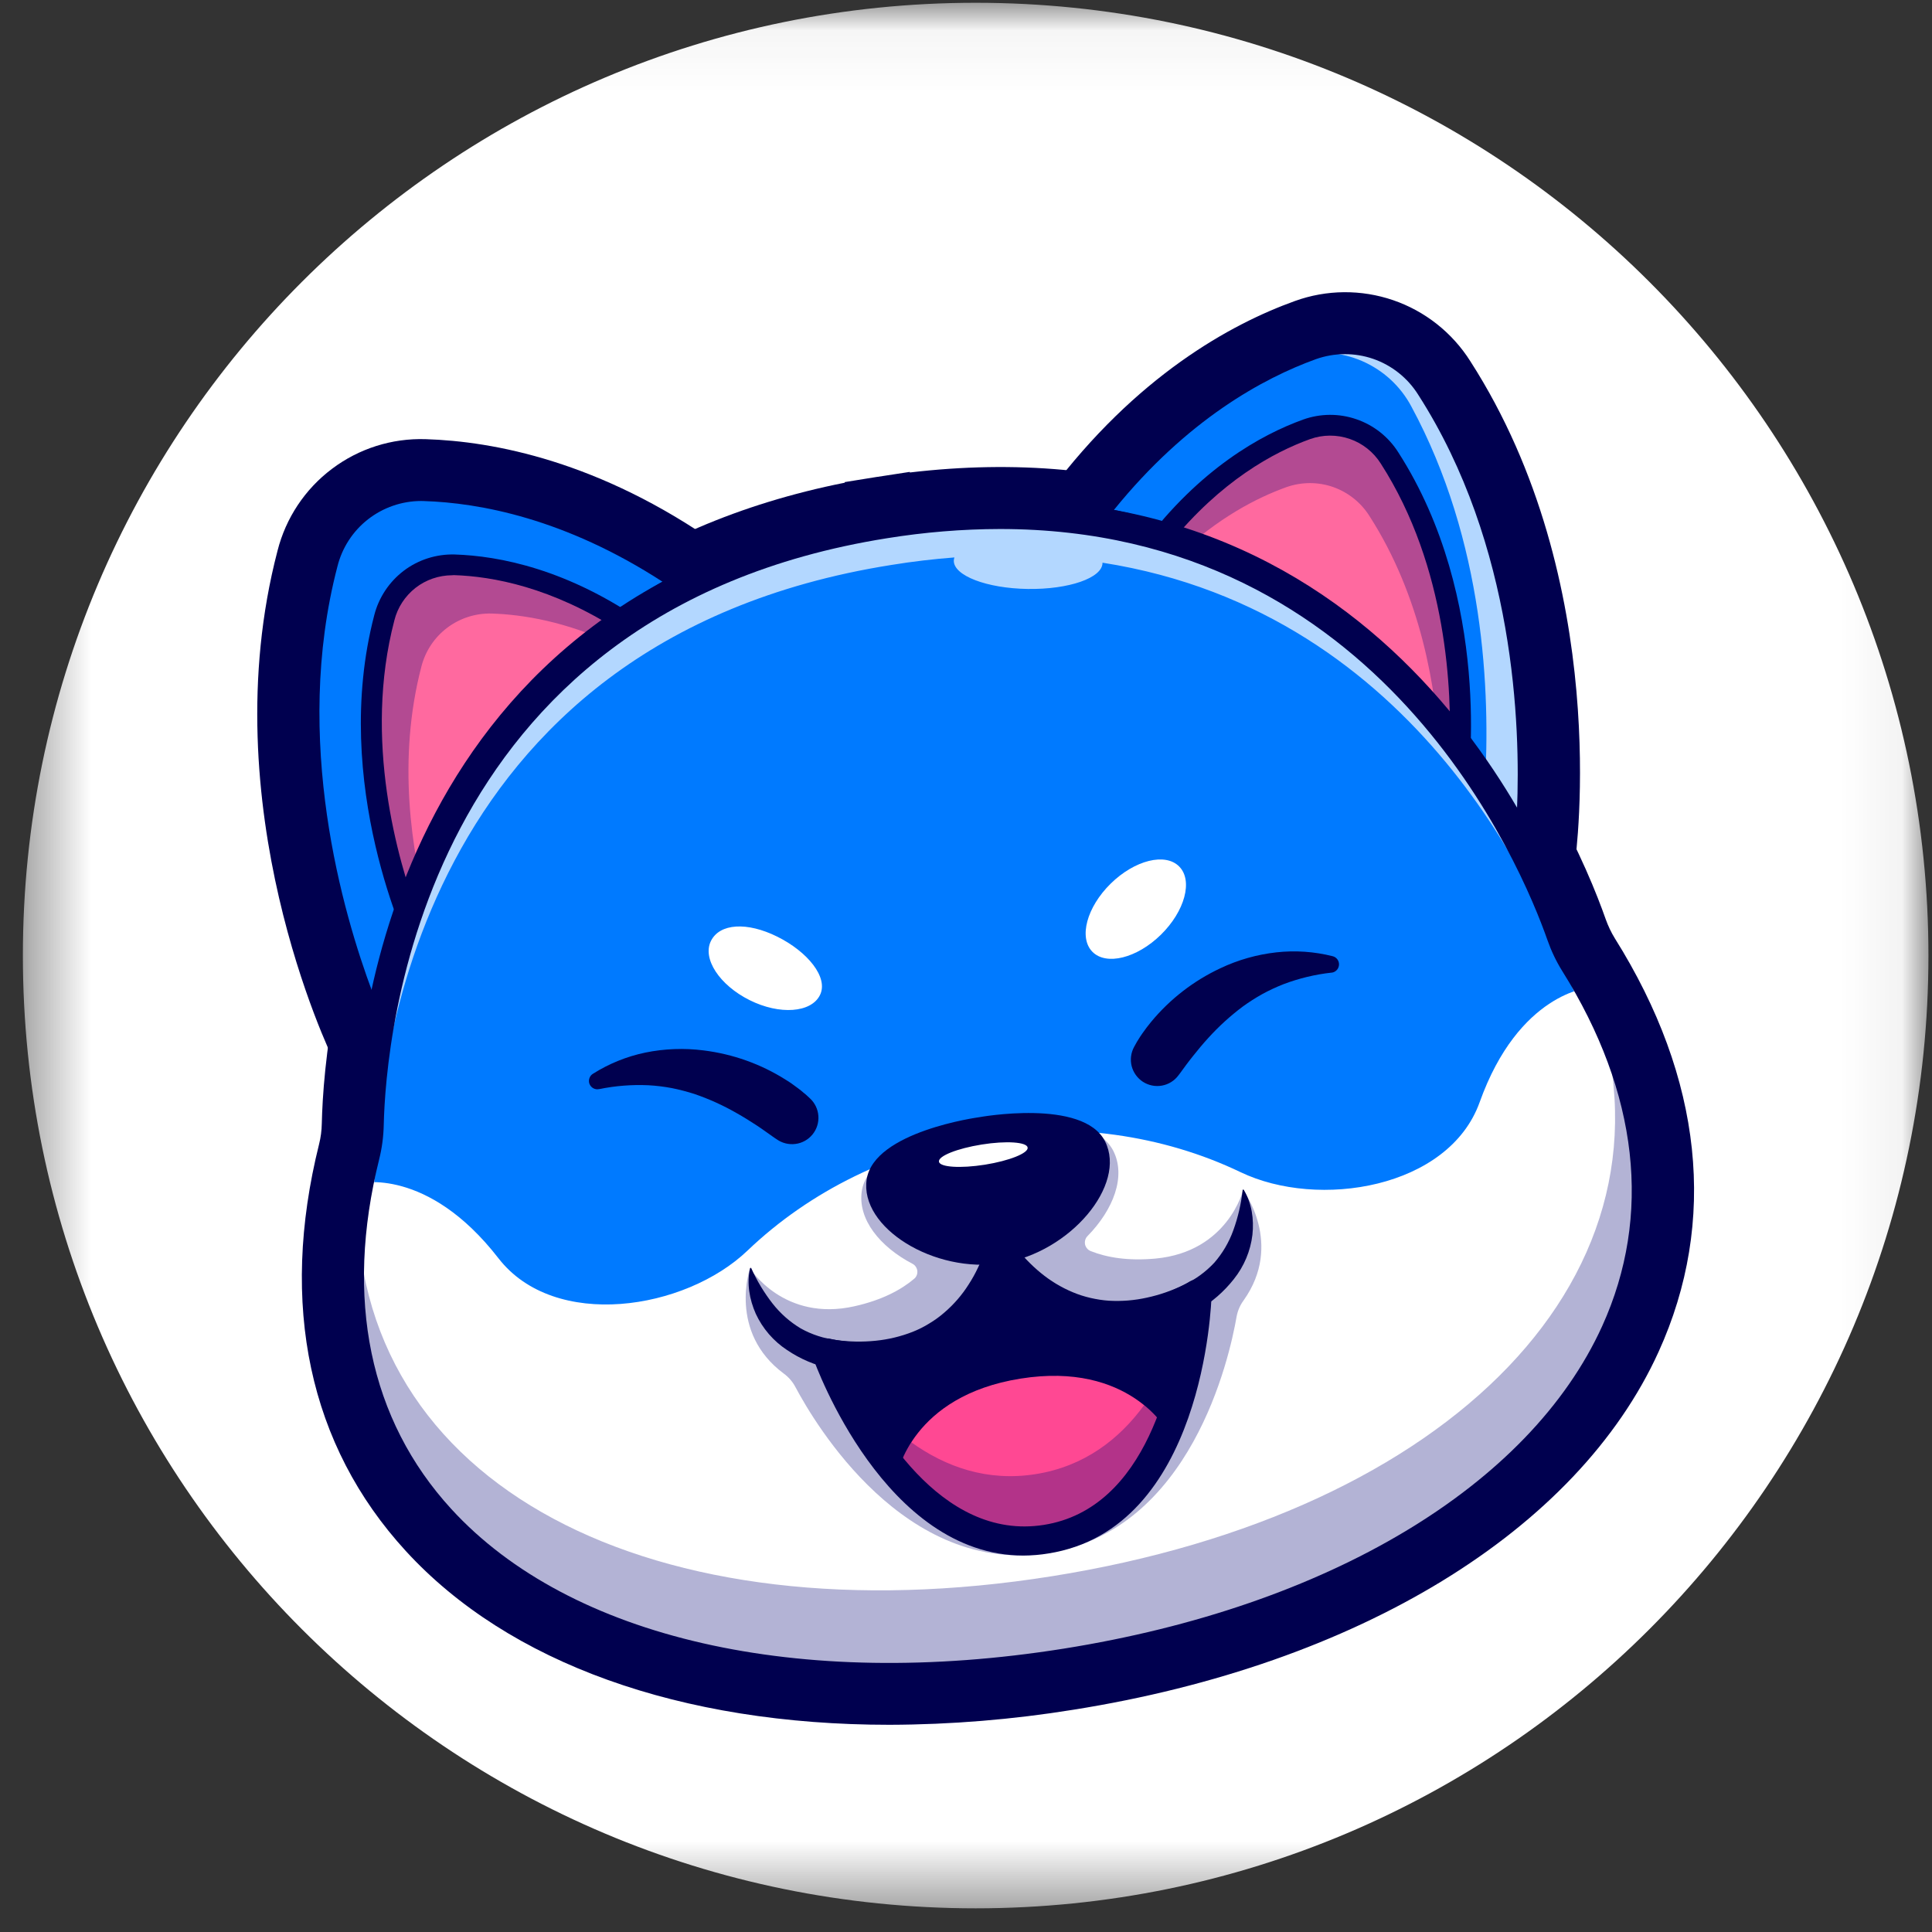
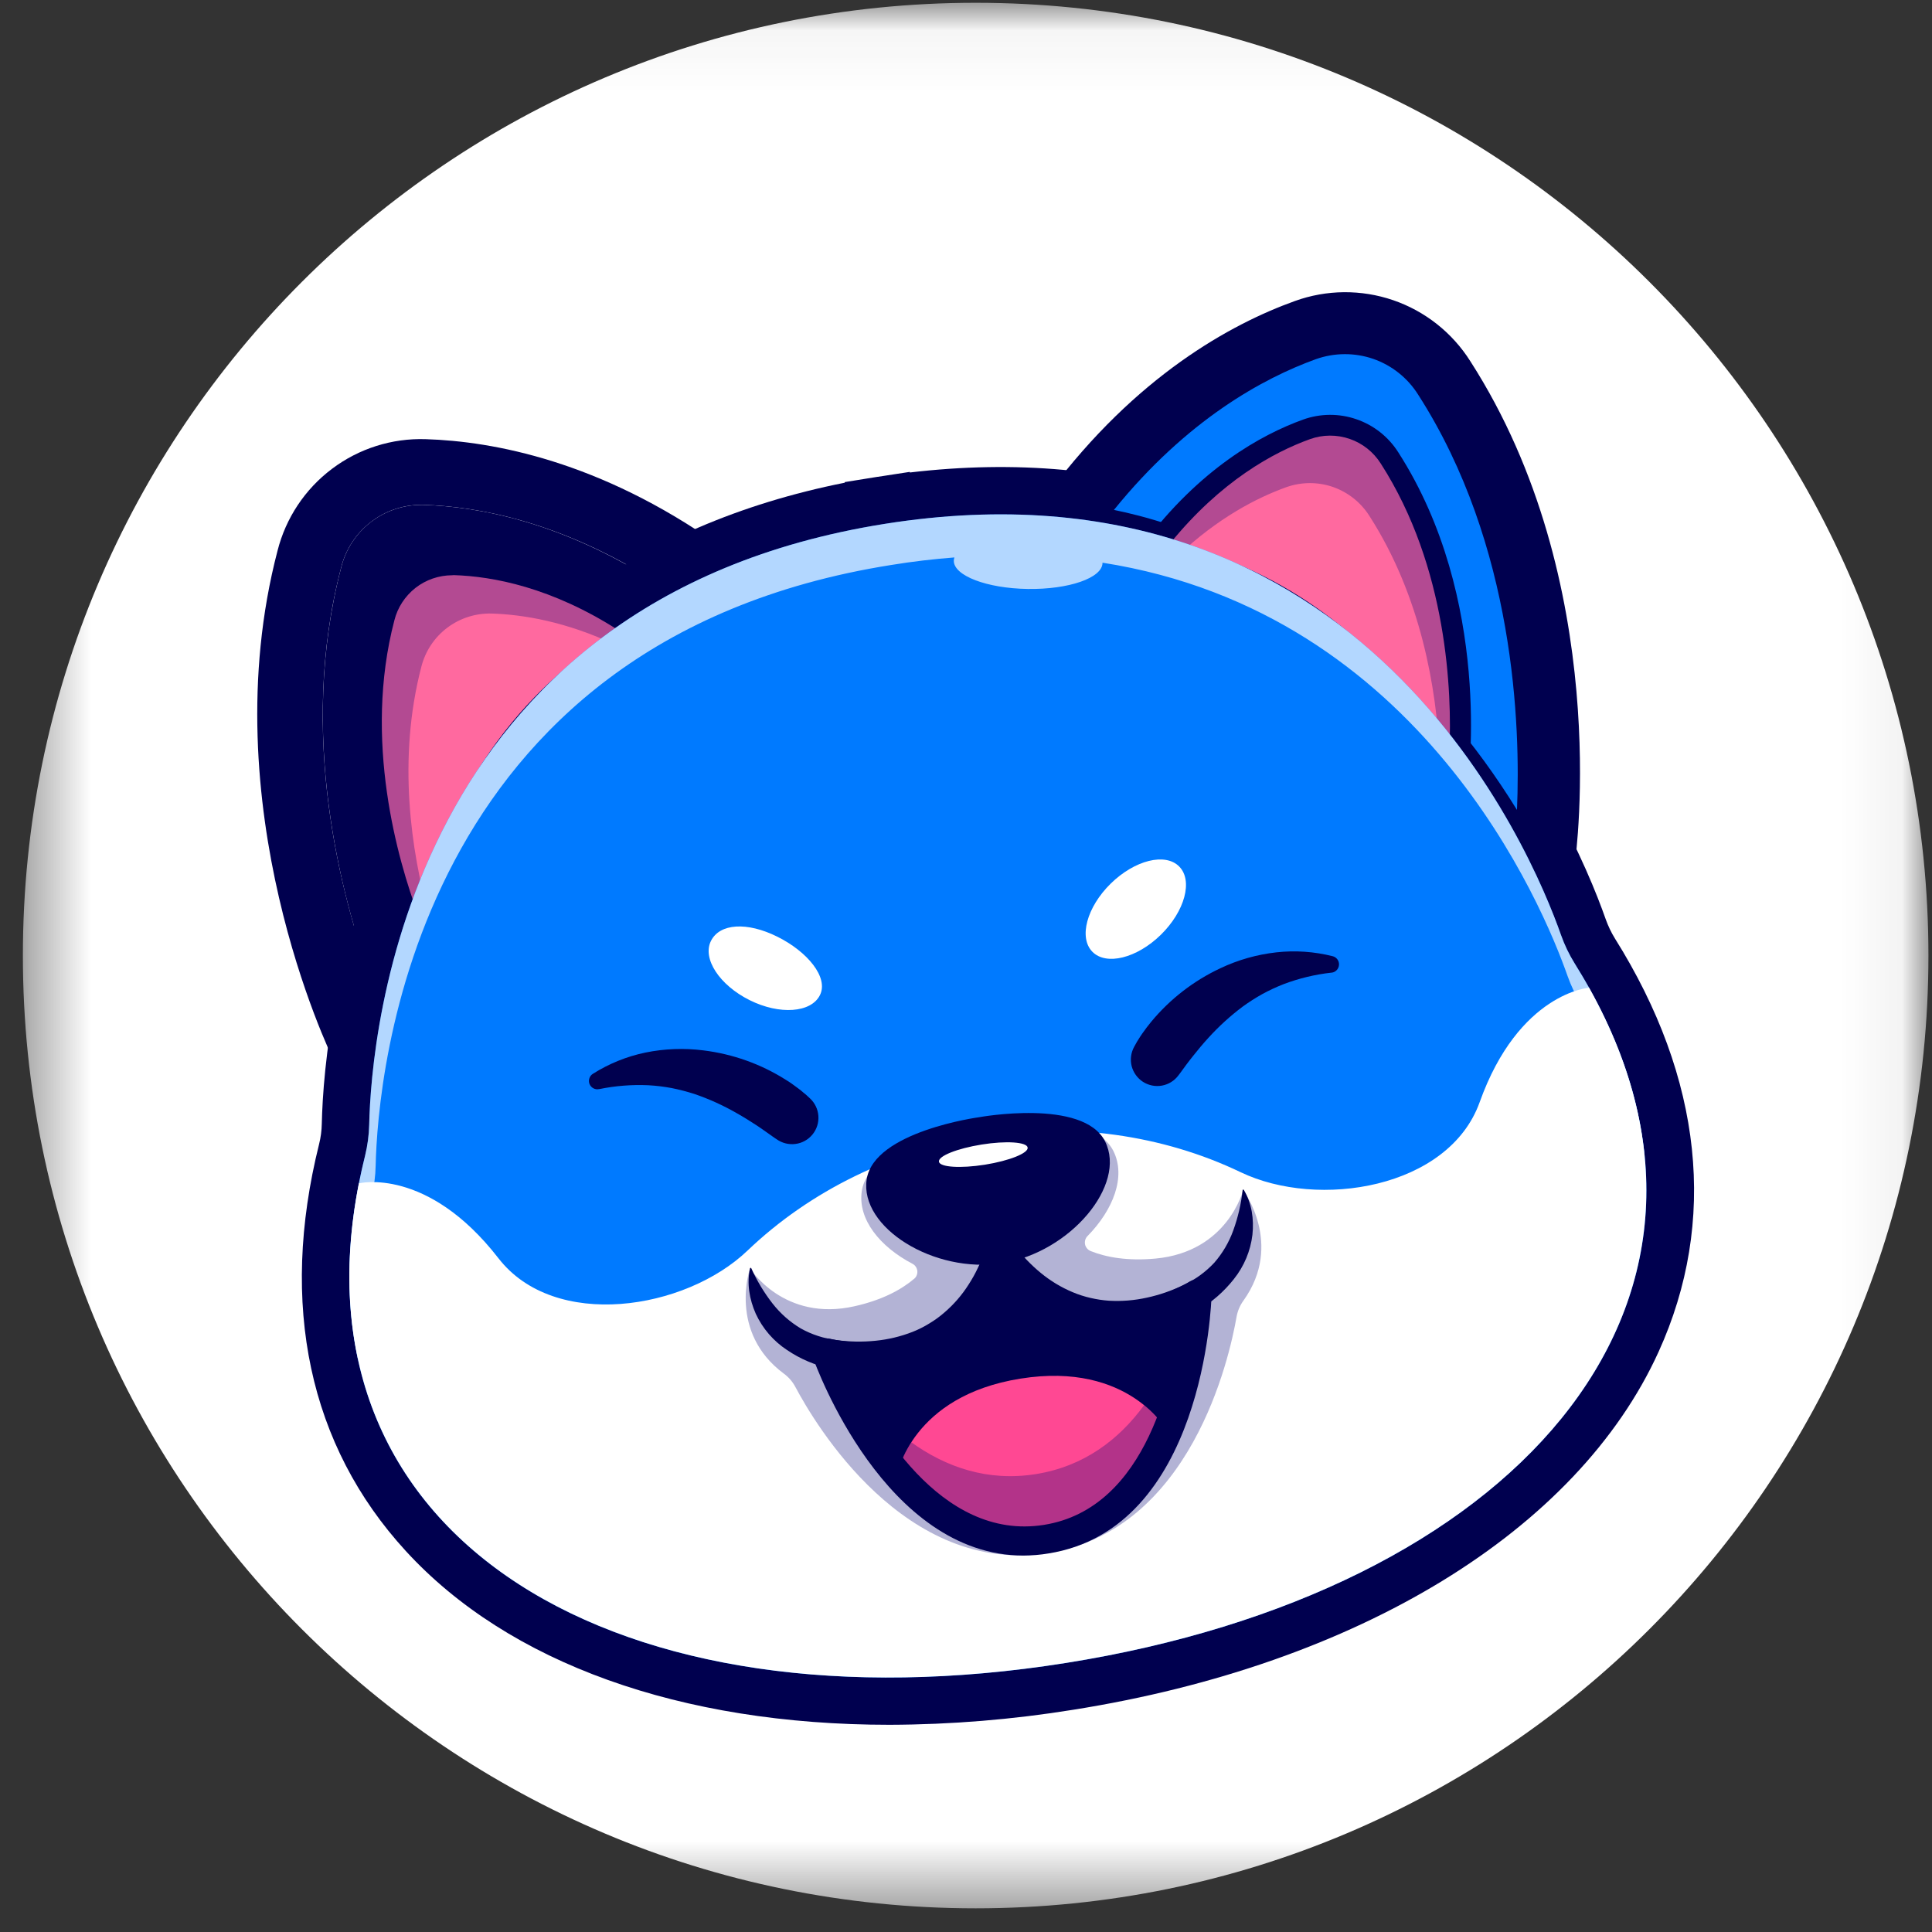
<svg xmlns="http://www.w3.org/2000/svg" width="32" height="32" viewBox="0 0 32 32" fill="none">
  <rect x="0" y="0" width="32" height="32" fill="#333333" stroke="none" />
  <g clip-path="url(#clip0_2854_67200)">
    <mask id="mask0_2854_67200" style="mask-type:luminance" maskUnits="userSpaceOnUse" x="0" y="0" width="32" height="32">
-       <path d="M31.941 0.046H0.379V31.608H31.941V0.046Z" fill="white" />
+       <path d="M31.941 0.046H0.379V31.608H31.941V0.046" fill="white" />
    </mask>
    <g mask="url(#mask0_2854_67200)">
      <path d="M16.16 31.608C24.875 31.608 31.941 24.542 31.941 15.827C31.941 7.111 24.875 0.046 16.16 0.046C7.444 0.046 0.379 7.111 0.379 15.827C0.379 24.542 7.444 31.608 16.16 31.608Z" fill="white" />
      <path d="M25.822 16.117C25.719 15.951 25.634 15.775 25.569 15.59C25.365 15.009 24.564 12.98 22.835 11.31C20.698 9.244 17.961 8.459 14.702 8.978C11.444 9.497 9.082 11.091 7.691 13.719C6.566 15.842 6.433 18.018 6.418 18.635C6.414 18.831 6.388 19.026 6.342 19.216C5.771 21.505 6.18 23.49 7.523 24.954C9.017 26.582 11.577 27.48 14.734 27.479C15.197 27.479 15.669 27.459 16.148 27.42C16.628 27.381 17.114 27.322 17.604 27.244C21.965 26.551 25.281 24.568 26.478 21.94C27.301 20.13 27.075 18.117 25.822 16.117Z" fill="#00004F" />
      <path d="M26.745 15.539C26.685 15.441 26.636 15.337 26.597 15.229C26.309 14.41 25.441 12.313 23.592 10.527C22.522 9.493 21.294 8.734 19.946 8.273C18.461 7.767 16.824 7.619 15.069 7.826V7.816L14.536 7.898H14.532L13.992 7.985V7.995C12.26 8.34 10.749 8.991 9.497 9.93C8.356 10.788 7.422 11.89 6.727 13.205C5.526 15.48 5.35 17.744 5.33 18.61C5.328 18.725 5.313 18.84 5.285 18.951C4.622 21.612 5.119 23.942 6.721 25.689C8.422 27.546 11.27 28.568 14.735 28.568C15.754 28.565 16.771 28.481 17.776 28.319C22.5 27.569 26.124 25.352 27.471 22.391C28.452 20.233 28.203 17.863 26.745 15.539ZM26.479 21.939C25.284 24.567 21.966 26.55 17.605 27.244C17.115 27.322 16.63 27.38 16.15 27.419C15.67 27.461 15.198 27.478 14.735 27.478C11.578 27.478 9.018 26.581 7.524 24.953C6.181 23.488 5.772 21.505 6.343 19.215C6.389 19.025 6.415 18.83 6.419 18.634C6.433 18.018 6.566 15.841 7.691 13.717C9.082 11.091 11.439 9.496 14.701 8.978C17.963 8.46 20.698 9.245 22.834 11.31C24.562 12.98 25.366 15.008 25.569 15.59C25.633 15.775 25.718 15.951 25.821 16.118C27.075 18.117 27.302 20.13 26.479 21.939Z" fill="#00004F" />
      <path d="M7.015 8.363H6.97C6.666 8.364 6.371 8.467 6.132 8.655C5.893 8.843 5.724 9.105 5.651 9.4C4.926 12.166 5.661 14.878 6.152 16.227C6.802 13.712 8.032 12.058 9.004 11.081C9.556 10.523 10.177 10.036 10.851 9.635C9.282 8.64 7.916 8.39 7.015 8.363Z" fill="#00004F" />
      <path d="M11.896 9.021C9.933 7.64 8.177 7.309 7.05 7.274C6.492 7.256 5.944 7.429 5.498 7.766C5.052 8.101 4.734 8.58 4.597 9.121C3.494 13.337 5.452 17.412 5.536 17.581C5.609 17.73 5.726 17.852 5.872 17.929C6.019 18.007 6.185 18.037 6.349 18.014C6.513 17.991 6.665 17.917 6.784 17.803C6.904 17.688 6.984 17.539 7.014 17.376C7.52 14.593 8.798 12.834 9.777 11.847C10.81 10.81 11.747 10.387 11.753 10.384C11.881 10.329 11.992 10.241 12.075 10.129C12.159 10.016 12.21 9.884 12.224 9.745C12.239 9.606 12.216 9.466 12.159 9.338C12.101 9.211 12.01 9.102 11.896 9.021ZM6.97 8.362H7.015C7.915 8.389 9.283 8.639 10.851 9.632C10.176 10.033 9.556 10.519 9.004 11.077C8.032 12.054 6.801 13.709 6.152 16.223C5.66 14.875 4.924 12.165 5.651 9.398C5.724 9.103 5.894 8.841 6.133 8.654C6.371 8.466 6.666 8.363 6.97 8.362Z" fill="#00004F" />
      <path d="M23.435 6.57C23.27 6.307 23.019 6.107 22.725 6.006C22.431 5.904 22.11 5.905 21.817 6.01C20.97 6.315 19.749 6.977 18.566 8.407C19.331 8.579 20.072 8.849 20.769 9.21C21.995 9.837 23.679 11.028 25.077 13.216C25.125 11.779 24.982 8.975 23.435 6.57Z" fill="#00004F" />
      <path d="M24.352 5.981C24.053 5.509 23.603 5.153 23.075 4.972C22.546 4.791 21.972 4.796 21.447 4.986C20.385 5.368 18.818 6.228 17.38 8.149C17.297 8.261 17.244 8.394 17.228 8.532C17.212 8.671 17.234 8.812 17.29 8.939C17.347 9.067 17.437 9.177 17.55 9.259C17.664 9.34 17.797 9.39 17.936 9.403C17.946 9.403 18.968 9.514 20.273 10.181C21.512 10.814 23.27 12.091 24.614 14.579C24.681 14.704 24.782 14.808 24.903 14.881C25.025 14.953 25.164 14.992 25.305 14.992C25.352 14.992 25.398 14.987 25.444 14.979C25.607 14.95 25.757 14.87 25.872 14.751C25.986 14.632 26.06 14.479 26.083 14.315C26.11 14.126 26.707 9.644 24.352 5.981ZM25.076 13.215C23.68 11.027 21.995 9.836 20.769 9.208C20.072 8.849 19.331 8.579 18.566 8.407C19.748 6.978 20.97 6.317 21.817 6.011C22.11 5.906 22.431 5.905 22.725 6.007C23.019 6.109 23.27 6.308 23.435 6.571C24.981 8.975 25.125 11.779 25.076 13.215Z" fill="#00004F" />
      <path d="M25.305 14.204C25.305 14.204 25.916 9.866 23.691 6.403C23.487 6.083 23.18 5.841 22.821 5.718C22.462 5.594 22.071 5.596 21.713 5.723C20.734 6.076 19.323 6.864 18.01 8.618C18.01 8.618 22.506 9.022 25.305 14.204Z" fill="#007AFF" />
-       <path d="M23.375 6.73C23.196 6.395 22.909 6.131 22.56 5.98C22.211 5.829 21.821 5.801 21.454 5.901C21.28 5.949 21.09 6.01 20.89 6.086C21.156 5.946 21.431 5.825 21.714 5.723C22.072 5.596 22.462 5.594 22.821 5.718C23.18 5.842 23.487 6.084 23.691 6.405C25.916 9.866 25.305 14.206 25.305 14.206C25.088 13.803 24.851 13.412 24.593 13.034C24.689 11.459 24.585 8.968 23.375 6.73Z" fill="white" fill-opacity="0.7" />
      <path d="M25.305 14.445C25.262 14.445 25.219 14.434 25.182 14.412C25.145 14.39 25.114 14.359 25.093 14.321C23.682 11.707 21.828 10.364 20.52 9.695C19.101 8.97 18 8.861 17.989 8.86C17.946 8.856 17.905 8.841 17.871 8.816C17.836 8.791 17.809 8.757 17.792 8.718C17.774 8.679 17.767 8.636 17.772 8.594C17.777 8.551 17.793 8.511 17.818 8.477C19.174 6.664 20.64 5.856 21.632 5.499C22.041 5.352 22.489 5.349 22.9 5.49C23.311 5.631 23.661 5.909 23.893 6.277C26.141 9.773 25.569 14.059 25.544 14.24C25.537 14.29 25.514 14.337 25.479 14.373C25.444 14.41 25.398 14.434 25.348 14.443C25.334 14.445 25.319 14.446 25.305 14.445ZM18.45 8.446C18.919 8.54 19.742 8.759 20.717 9.254C21.974 9.893 23.71 11.121 25.126 13.415C25.185 12.037 25.094 9.033 23.488 6.535C23.315 6.26 23.053 6.051 22.745 5.944C22.437 5.838 22.102 5.84 21.795 5.949C20.924 6.264 19.661 6.95 18.45 8.446Z" fill="#00004F" />
      <path d="M24.137 13.004C24.137 13.004 24.561 9.99 23.016 7.585C22.875 7.362 22.662 7.194 22.412 7.108C22.162 7.022 21.891 7.023 21.642 7.111C20.961 7.357 19.982 7.904 19.069 9.124C19.068 9.124 22.191 9.403 24.137 13.004Z" fill="#FF699F" />
      <path d="M22.68 8.543C22.538 8.32 22.326 8.152 22.076 8.065C21.826 7.979 21.555 7.981 21.306 8.069C20.816 8.245 20.171 8.578 19.509 9.205C19.364 9.168 19.216 9.141 19.068 9.124C19.981 7.905 20.96 7.357 21.64 7.112C21.89 7.023 22.162 7.021 22.411 7.108C22.661 7.194 22.875 7.362 23.016 7.585C24.562 9.992 24.137 13.005 24.137 13.005C24.042 12.829 23.944 12.661 23.844 12.501C23.791 11.41 23.541 9.882 22.68 8.543Z" fill="#000072" fill-opacity="0.3" />
      <path d="M24.137 13.177C24.105 13.176 24.075 13.168 24.049 13.152C24.022 13.136 24 13.113 23.985 13.086C22.11 9.616 19.082 9.297 19.052 9.294C19.022 9.292 18.992 9.281 18.968 9.263C18.943 9.245 18.923 9.221 18.911 9.193C18.898 9.166 18.894 9.135 18.897 9.104C18.9 9.074 18.912 9.045 18.93 9.02C19.873 7.76 20.893 7.199 21.582 6.95C21.868 6.847 22.18 6.845 22.466 6.944C22.753 7.042 22.998 7.236 23.16 7.492C24.722 9.923 24.324 12.903 24.307 13.028C24.301 13.064 24.285 13.098 24.26 13.124C24.235 13.15 24.202 13.167 24.167 13.174C24.157 13.175 24.147 13.176 24.137 13.177ZM19.382 8.999C20.18 9.156 22.387 9.816 24.007 12.439C24.049 11.475 23.979 9.403 22.87 7.678C22.75 7.488 22.569 7.343 22.356 7.27C22.142 7.196 21.911 7.197 21.699 7.273C21.096 7.49 20.222 7.965 19.382 8.999Z" fill="#00004F" />
-       <path d="M6.241 17.236C6.241 17.236 4.314 13.301 5.357 9.32C5.451 8.952 5.667 8.627 5.97 8.398C6.273 8.169 6.645 8.049 7.025 8.059C8.066 8.091 9.652 8.402 11.443 9.663C11.443 9.663 7.295 11.441 6.241 17.236Z" fill="#007AFF" />
      <path d="M6.242 17.476C6.197 17.476 6.153 17.464 6.115 17.44C6.076 17.416 6.046 17.382 6.026 17.341C5.945 17.178 4.072 13.281 5.125 9.26C5.354 8.383 6.137 7.789 7.033 7.818C8.087 7.851 9.731 8.163 11.583 9.467C11.618 9.491 11.645 9.525 11.663 9.564C11.681 9.603 11.687 9.646 11.683 9.688C11.679 9.731 11.663 9.771 11.637 9.805C11.613 9.84 11.578 9.867 11.539 9.884C11.53 9.888 10.516 10.333 9.392 11.461C8.355 12.502 7.01 14.356 6.479 17.277C6.47 17.326 6.445 17.372 6.409 17.407C6.372 17.442 6.325 17.465 6.275 17.472C6.264 17.474 6.253 17.475 6.242 17.476ZM6.974 8.298C6.655 8.299 6.346 8.406 6.095 8.602C5.844 8.798 5.666 9.073 5.589 9.382C4.838 12.254 5.684 15.138 6.167 16.429C6.802 13.811 8.071 12.103 9.068 11.107C9.634 10.533 10.275 10.038 10.973 9.635C9.357 8.588 7.943 8.328 7.018 8.299L6.974 8.298Z" fill="#00004F" />
      <path d="M6.98 15.732C6.98 15.732 5.641 12.999 6.365 10.233C6.431 9.977 6.581 9.752 6.792 9.592C7.002 9.433 7.261 9.35 7.525 9.356C8.248 9.379 9.35 9.595 10.595 10.471C10.595 10.471 7.712 11.706 6.98 15.732Z" fill="#FF699F" />
      <path d="M6.98 11.039C7.046 10.783 7.196 10.557 7.407 10.398C7.617 10.239 7.876 10.156 8.14 10.162C8.66 10.178 9.376 10.294 10.2 10.684C10.327 10.605 10.459 10.533 10.595 10.47C9.35 9.595 8.248 9.378 7.524 9.356C7.26 9.35 7.002 9.433 6.791 9.592C6.581 9.751 6.431 9.977 6.365 10.233C5.641 12.998 6.98 15.732 6.98 15.732C7.016 15.536 7.057 15.346 7.104 15.163C6.813 14.108 6.577 12.579 6.98 11.039Z" fill="#000072" fill-opacity="0.3" />
      <path d="M6.98 15.904C6.948 15.905 6.916 15.895 6.889 15.878C6.862 15.861 6.84 15.837 6.826 15.808C6.77 15.694 5.468 12.986 6.199 10.189C6.274 9.896 6.447 9.636 6.688 9.453C6.93 9.27 7.227 9.176 7.53 9.184C8.263 9.207 9.407 9.424 10.694 10.33C10.719 10.348 10.739 10.372 10.751 10.4C10.764 10.428 10.769 10.458 10.766 10.489C10.762 10.519 10.751 10.548 10.733 10.573C10.715 10.597 10.69 10.617 10.662 10.629C10.635 10.641 7.855 11.882 7.149 15.763C7.143 15.799 7.125 15.831 7.099 15.856C7.073 15.882 7.04 15.898 7.004 15.903C6.996 15.904 6.988 15.905 6.98 15.904ZM7.488 9.528C7.269 9.529 7.055 9.602 6.882 9.737C6.709 9.873 6.585 10.062 6.532 10.275C6.012 12.258 6.59 14.25 6.927 15.154C7.654 12.157 9.547 10.845 10.257 10.448C9.138 9.726 8.16 9.546 7.518 9.526L7.488 9.528Z" fill="#00004F" />
      <path d="M17.653 27.544C25.024 26.372 29.279 21.649 26.32 16.36C26.245 16.226 26.165 16.091 26.08 15.955C25.989 15.809 25.914 15.652 25.856 15.489C25.371 14.108 22.589 7.415 14.653 8.677C6.717 9.939 6.147 17.165 6.115 18.628C6.111 18.801 6.088 18.973 6.047 19.141C4.492 25.382 10.095 28.746 17.653 27.544Z" fill="#007AFF" />
      <path d="M5.944 19.6C5.944 19.6 7.075 19.317 8.257 20.842C9.185 22.038 11.346 21.703 12.382 20.713C13.417 19.723 14.788 19.053 16.262 18.819C17.737 18.585 19.255 18.795 20.546 19.414C21.837 20.034 23.995 19.683 24.507 18.258C25.157 16.441 26.32 16.36 26.32 16.36C29.279 21.65 25.024 26.372 17.653 27.544C10.282 28.716 4.771 25.545 5.944 19.6Z" fill="white" />
-       <path d="M5.918 19.743C5.805 24.639 10.852 27.153 17.424 26.107C23.997 25.062 28.012 21.109 26.392 16.495C29.206 21.729 24.961 26.382 17.653 27.544C10.345 28.706 4.861 25.597 5.918 19.743Z" fill="#000072" fill-opacity="0.3" />
      <path d="M12.422 21.008C12.422 21.008 12.981 21.901 14.156 21.635C14.613 21.532 14.925 21.363 15.141 21.181C15.16 21.166 15.175 21.145 15.184 21.122C15.193 21.099 15.196 21.075 15.194 21.05C15.191 21.026 15.182 21.002 15.169 20.982C15.155 20.961 15.136 20.944 15.115 20.933C14.572 20.649 14.205 20.194 14.274 19.729C14.398 18.889 16.238 18.643 16.238 18.643C16.238 18.643 18.062 18.307 18.442 19.066C18.652 19.487 18.442 20.035 18.013 20.473C17.995 20.491 17.982 20.513 17.975 20.537C17.968 20.561 17.967 20.587 17.972 20.612C17.977 20.636 17.989 20.659 18.005 20.678C18.021 20.698 18.042 20.712 18.066 20.722C18.327 20.826 18.676 20.888 19.138 20.846C20.339 20.734 20.59 19.712 20.59 19.712C20.59 19.712 21.265 20.602 20.597 21.54C20.539 21.619 20.5 21.71 20.482 21.807C20.363 22.495 19.727 25.346 17.358 25.723C14.988 26.1 13.499 23.586 13.172 22.969C13.126 22.883 13.06 22.808 12.982 22.751C12.057 22.064 12.422 21.008 12.422 21.008Z" fill="#000072" fill-opacity="0.3" />
      <path d="M6.047 19.141C6.088 18.973 6.111 18.801 6.115 18.628C6.148 17.165 6.717 9.939 14.653 8.677C22.589 7.415 25.371 14.108 25.856 15.489C25.914 15.652 25.989 15.809 26.08 15.955C26.163 16.091 26.246 16.226 26.32 16.36C26.85 17.307 27.147 18.235 27.238 19.129C27.074 18.395 26.801 17.691 26.428 17.038C26.353 16.904 26.272 16.769 26.188 16.633C26.097 16.486 26.022 16.33 25.964 16.166C25.559 15.012 23.547 10.147 18.261 9.32V9.324C18.258 9.573 17.703 9.765 17.022 9.755C16.342 9.745 15.794 9.534 15.798 9.286C15.799 9.268 15.802 9.25 15.808 9.233C15.469 9.259 15.12 9.299 14.76 9.358C6.825 10.618 6.256 17.843 6.222 19.306C6.219 19.479 6.196 19.65 6.155 19.818C5.913 20.787 5.845 21.685 5.929 22.511C5.713 21.511 5.738 20.383 6.047 19.141Z" fill="white" fill-opacity="0.7" />
      <path d="M18.784 17.341L18.82 17.276C18.831 17.257 18.841 17.238 18.853 17.221C18.875 17.185 18.897 17.15 18.921 17.117C18.968 17.05 19.017 16.984 19.069 16.922C19.38 16.547 19.77 16.245 20.212 16.038C20.504 15.899 20.818 15.81 21.14 15.774C21.453 15.739 21.769 15.761 22.074 15.838C22.106 15.846 22.133 15.865 22.152 15.891C22.171 15.917 22.18 15.949 22.178 15.981C22.176 16.013 22.163 16.044 22.141 16.067C22.119 16.091 22.09 16.106 22.058 16.11H22.053C21.782 16.14 21.516 16.204 21.262 16.3C21.14 16.348 21.021 16.403 20.906 16.466C20.794 16.529 20.685 16.598 20.581 16.674C20.376 16.828 20.185 17.002 20.013 17.192C19.926 17.287 19.843 17.386 19.765 17.485C19.726 17.535 19.685 17.585 19.648 17.636L19.547 17.774L19.518 17.812C19.452 17.901 19.355 17.961 19.246 17.981C19.137 18.001 19.025 17.978 18.932 17.919C18.839 17.859 18.772 17.766 18.744 17.659C18.717 17.552 18.731 17.438 18.784 17.341Z" fill="#00004F" />
      <path d="M12.825 18.844L12.685 18.745C12.634 18.707 12.581 18.673 12.528 18.637C12.421 18.567 12.312 18.499 12.2 18.436C11.977 18.308 11.743 18.202 11.5 18.119C11.377 18.08 11.252 18.047 11.126 18.022C10.998 17.998 10.868 17.982 10.737 17.975C10.465 17.963 10.193 17.984 9.926 18.039H9.921C9.889 18.046 9.856 18.041 9.827 18.025C9.799 18.01 9.777 17.985 9.764 17.954C9.752 17.924 9.752 17.89 9.762 17.86C9.772 17.828 9.793 17.802 9.821 17.785C10.087 17.617 10.381 17.498 10.689 17.434C11.006 17.369 11.332 17.357 11.653 17.398C12.137 17.458 12.602 17.623 13.014 17.884C13.084 17.925 13.149 17.974 13.215 18.023C13.248 18.047 13.28 18.073 13.312 18.101C13.329 18.113 13.345 18.128 13.361 18.142L13.416 18.193C13.497 18.268 13.547 18.372 13.555 18.483C13.563 18.594 13.528 18.704 13.458 18.79C13.388 18.876 13.287 18.933 13.177 18.947C13.066 18.962 12.955 18.934 12.864 18.87L12.825 18.844Z" fill="#00004F" />
      <path d="M16.6 20.922C15.473 21.101 14.235 20.331 14.355 19.535C14.474 18.739 16.215 18.505 16.215 18.505C16.215 18.505 17.944 18.187 18.304 18.906C18.665 19.626 17.727 20.743 16.6 20.922Z" fill="#00004F" />
      <path d="M16.812 20.637C16.82 20.648 16.838 20.673 16.854 20.691C16.87 20.709 16.885 20.733 16.902 20.752C16.935 20.793 16.971 20.83 17.007 20.869C17.08 20.945 17.157 21.017 17.239 21.084C17.399 21.216 17.578 21.324 17.77 21.404C17.865 21.444 17.963 21.475 18.063 21.498C18.163 21.521 18.265 21.537 18.368 21.544C18.579 21.556 18.791 21.539 18.997 21.493C19.209 21.447 19.414 21.376 19.608 21.281C19.798 21.193 19.969 21.068 20.112 20.915C20.249 20.758 20.356 20.576 20.427 20.379C20.505 20.164 20.557 19.94 20.582 19.712C20.582 19.71 20.582 19.71 20.583 19.708C20.584 19.707 20.585 19.706 20.586 19.705C20.587 19.704 20.588 19.704 20.59 19.703C20.591 19.703 20.592 19.703 20.593 19.703C20.595 19.703 20.597 19.704 20.598 19.705C20.599 19.706 20.6 19.707 20.601 19.708C20.733 19.927 20.772 20.192 20.744 20.453C20.712 20.72 20.606 20.973 20.438 21.184C20.273 21.394 20.07 21.571 19.839 21.704C19.614 21.833 19.374 21.933 19.125 22.003C18.627 22.144 18.058 22.142 17.557 21.937C17.308 21.839 17.077 21.701 16.873 21.528C16.771 21.442 16.677 21.35 16.589 21.252C16.545 21.202 16.503 21.151 16.465 21.098C16.445 21.071 16.425 21.044 16.406 21.015C16.386 20.985 16.369 20.962 16.345 20.922C16.312 20.861 16.303 20.79 16.319 20.723C16.336 20.656 16.377 20.598 16.434 20.56C16.492 20.522 16.562 20.507 16.63 20.518C16.698 20.529 16.76 20.566 16.802 20.62L16.812 20.637Z" fill="#00004F" />
      <path d="M16.845 20.842C16.834 20.888 16.827 20.915 16.817 20.949C16.806 20.984 16.797 21.014 16.786 21.045C16.765 21.108 16.741 21.17 16.714 21.23C16.662 21.351 16.6 21.468 16.531 21.581C16.39 21.809 16.213 22.012 16.008 22.183C15.593 22.533 15.053 22.712 14.537 22.732C14.278 22.743 14.019 22.722 13.766 22.67C13.504 22.615 13.256 22.51 13.035 22.36C12.81 22.212 12.631 22.004 12.518 21.76C12.412 21.52 12.367 21.257 12.423 21.007C12.424 21.006 12.424 21.005 12.425 21.003C12.426 21.002 12.427 21.002 12.428 21.001C12.429 21 12.43 21 12.432 20.999C12.433 20.999 12.434 20.999 12.436 21C12.437 21 12.438 21.001 12.44 21.002C12.441 21.002 12.442 21.004 12.443 21.005C12.537 21.214 12.656 21.411 12.797 21.592C12.926 21.756 13.084 21.896 13.263 22.003C13.446 22.105 13.647 22.17 13.855 22.196C14.069 22.225 14.287 22.229 14.502 22.207C14.712 22.186 14.918 22.137 15.115 22.06C15.211 22.022 15.303 21.976 15.39 21.922C15.479 21.869 15.562 21.809 15.639 21.742C15.797 21.607 15.934 21.449 16.045 21.273C16.102 21.185 16.154 21.092 16.198 20.997C16.221 20.949 16.243 20.902 16.262 20.853C16.272 20.829 16.281 20.805 16.289 20.781C16.297 20.757 16.307 20.729 16.31 20.718L16.316 20.698C16.338 20.632 16.385 20.576 16.447 20.543C16.509 20.509 16.581 20.501 16.649 20.519C16.717 20.538 16.775 20.581 16.812 20.641C16.848 20.701 16.86 20.773 16.845 20.842Z" fill="#00004F" />
      <path d="M13.692 22.408C13.692 22.408 14.925 25.877 17.327 25.494C18.37 25.328 18.979 24.54 19.333 23.703C19.795 22.611 19.826 21.433 19.826 21.433C19.826 21.433 18.085 22.551 16.6 20.923C15.693 22.93 13.692 22.408 13.692 22.408Z" fill="#00004F" />
      <path d="M16.904 22.834C18.712 22.546 19.333 23.704 19.333 23.704C18.979 24.543 18.371 25.33 17.327 25.496C16.284 25.662 15.46 25.102 14.864 24.417C14.864 24.414 15.096 23.121 16.904 22.834Z" fill="#FF4893" />
      <path d="M17.155 24.416C17.954 24.289 18.535 23.843 18.95 23.274C19.102 23.393 19.232 23.538 19.332 23.703C18.978 24.541 18.37 25.328 17.326 25.494C16.283 25.66 15.459 25.101 14.863 24.416C14.908 24.227 14.986 24.049 15.094 23.889C15.668 24.3 16.356 24.543 17.155 24.416Z" fill="#000072" fill-opacity="0.3" />
      <path d="M16.952 25.765C14.657 25.765 13.515 22.63 13.466 22.489C13.452 22.448 13.448 22.403 13.457 22.36C13.466 22.317 13.486 22.278 13.515 22.246C13.545 22.214 13.583 22.19 13.625 22.178C13.667 22.165 13.711 22.165 13.754 22.175C13.827 22.194 15.572 22.617 16.383 20.824C16.399 20.787 16.424 20.756 16.456 20.732C16.488 20.707 16.525 20.691 16.564 20.685C16.603 20.679 16.644 20.682 16.681 20.696C16.719 20.709 16.753 20.731 16.779 20.761C18.107 22.213 19.634 21.271 19.698 21.23C19.735 21.207 19.777 21.194 19.821 21.192C19.864 21.191 19.907 21.202 19.945 21.223C19.983 21.244 20.014 21.276 20.036 21.313C20.058 21.351 20.068 21.394 20.068 21.437C20.064 21.596 19.937 25.321 17.366 25.73C17.229 25.753 17.091 25.764 16.952 25.765ZM14.074 22.7C14.462 23.549 15.563 25.53 17.289 25.257C19.016 24.984 19.447 22.756 19.553 21.829C18.949 22.065 17.762 22.318 16.665 21.326C15.929 22.609 14.722 22.737 14.074 22.7Z" fill="#00004F" />
      <path d="M16.313 19.291C16.719 19.226 17.036 19.099 17.021 19.007C17.007 18.915 16.666 18.892 16.26 18.957C15.854 19.022 15.537 19.148 15.552 19.241C15.566 19.333 15.908 19.355 16.313 19.291Z" fill="white" />
      <path d="M19.228 15.482C19.625 15.092 19.762 14.586 19.532 14.353C19.303 14.119 18.795 14.245 18.397 14.635C18 15.025 17.864 15.53 18.093 15.764C18.323 15.998 18.831 15.871 19.228 15.482Z" fill="white" />
      <path d="M13.581 16.482C13.436 16.775 12.913 16.814 12.415 16.565C11.917 16.316 11.63 15.879 11.775 15.586C11.92 15.292 12.375 15.266 12.874 15.514C13.373 15.761 13.727 16.189 13.581 16.482Z" fill="white" />
-       <path d="M14.736 28.023C11.469 28.023 8.732 27.076 7.123 25.321C5.65 23.715 5.198 21.559 5.814 19.083C5.852 18.932 5.872 18.778 5.875 18.622C5.909 17.149 6.488 9.733 14.616 8.44C22.744 7.148 25.595 14.019 26.084 15.412C26.135 15.558 26.203 15.699 26.284 15.831C27.638 17.992 27.877 20.183 26.976 22.166C25.705 24.962 22.234 27.063 17.691 27.784C16.714 27.941 15.726 28.021 14.736 28.023ZM16.564 8.762C15.937 8.763 15.311 8.815 14.691 8.915C6.94 10.147 6.388 17.227 6.356 18.634C6.352 18.824 6.327 19.014 6.281 19.199C5.705 21.51 6.119 23.515 7.477 24.996C9.443 27.14 13.233 28.004 17.616 27.307C21.998 26.61 25.334 24.613 26.537 21.965C27.367 20.136 27.14 18.102 25.876 16.084C25.775 15.922 25.693 15.749 25.63 15.569C25.204 14.355 22.889 8.762 16.564 8.762Z" fill="#00004F" />
    </g>
  </g>
  <defs>
    <clipPath id="clip0_2854_67200">
      <rect width="32" height="32" fill="white" />
    </clipPath>
  </defs>
</svg>